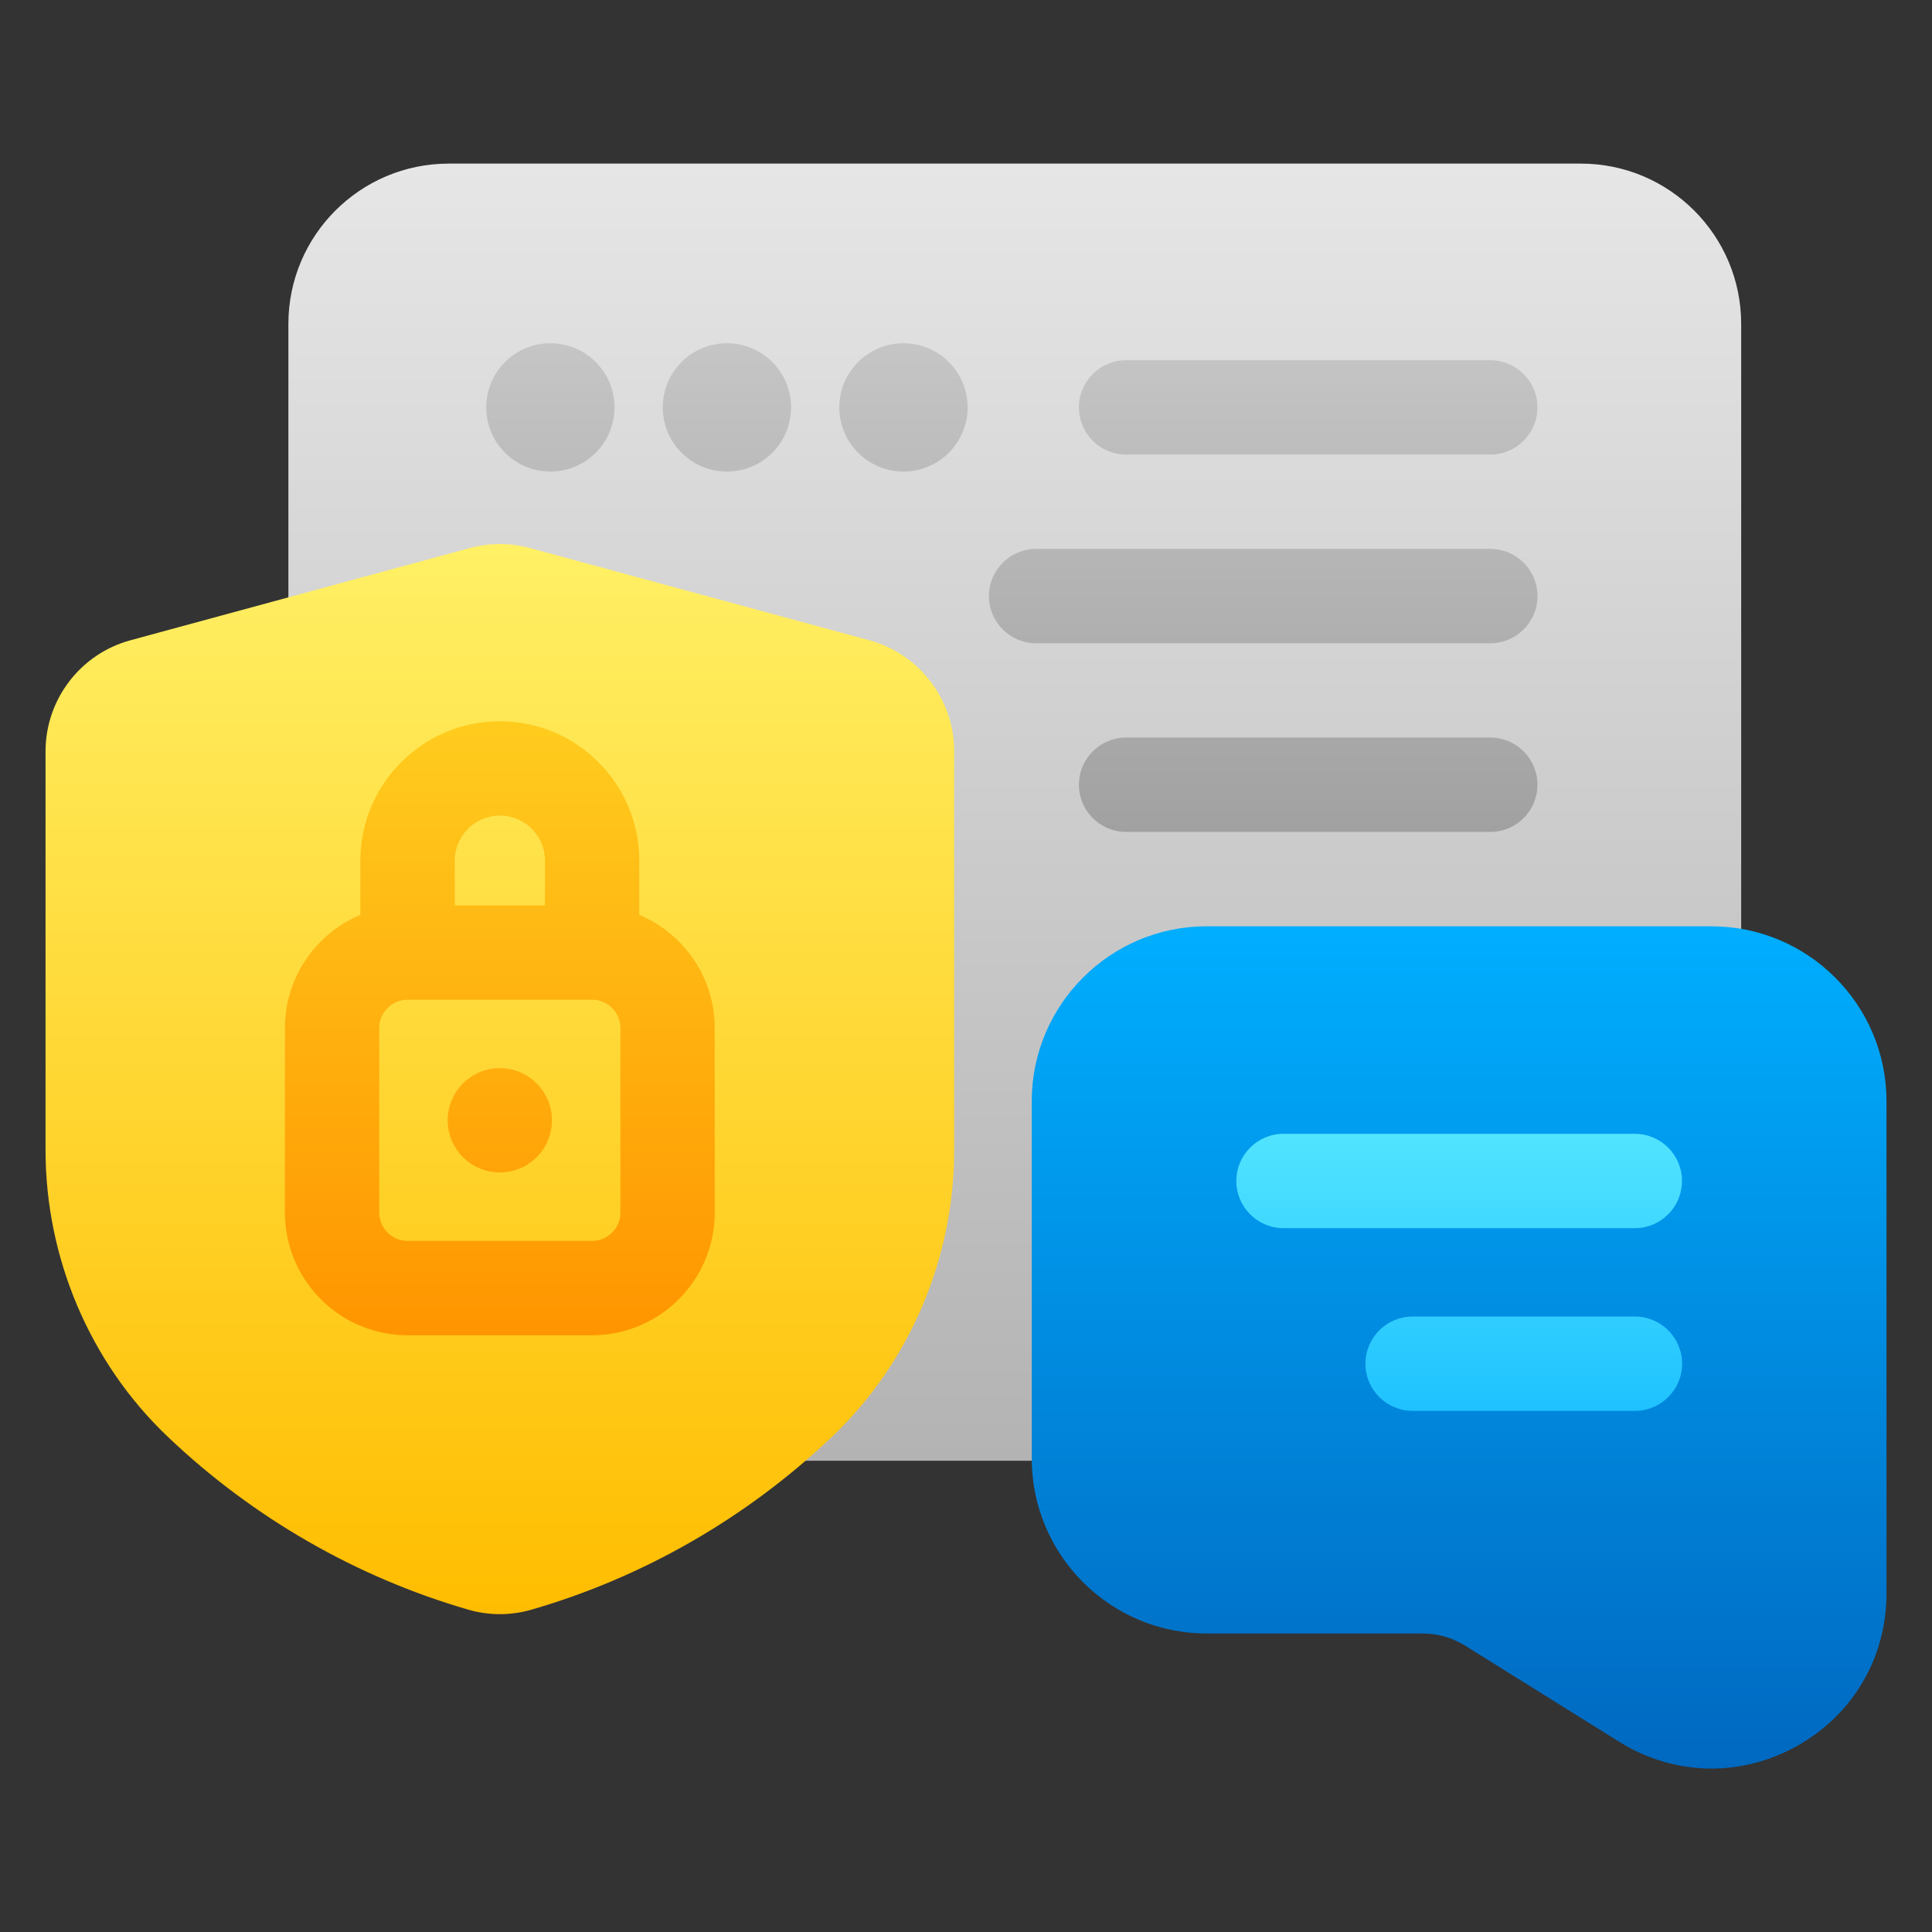
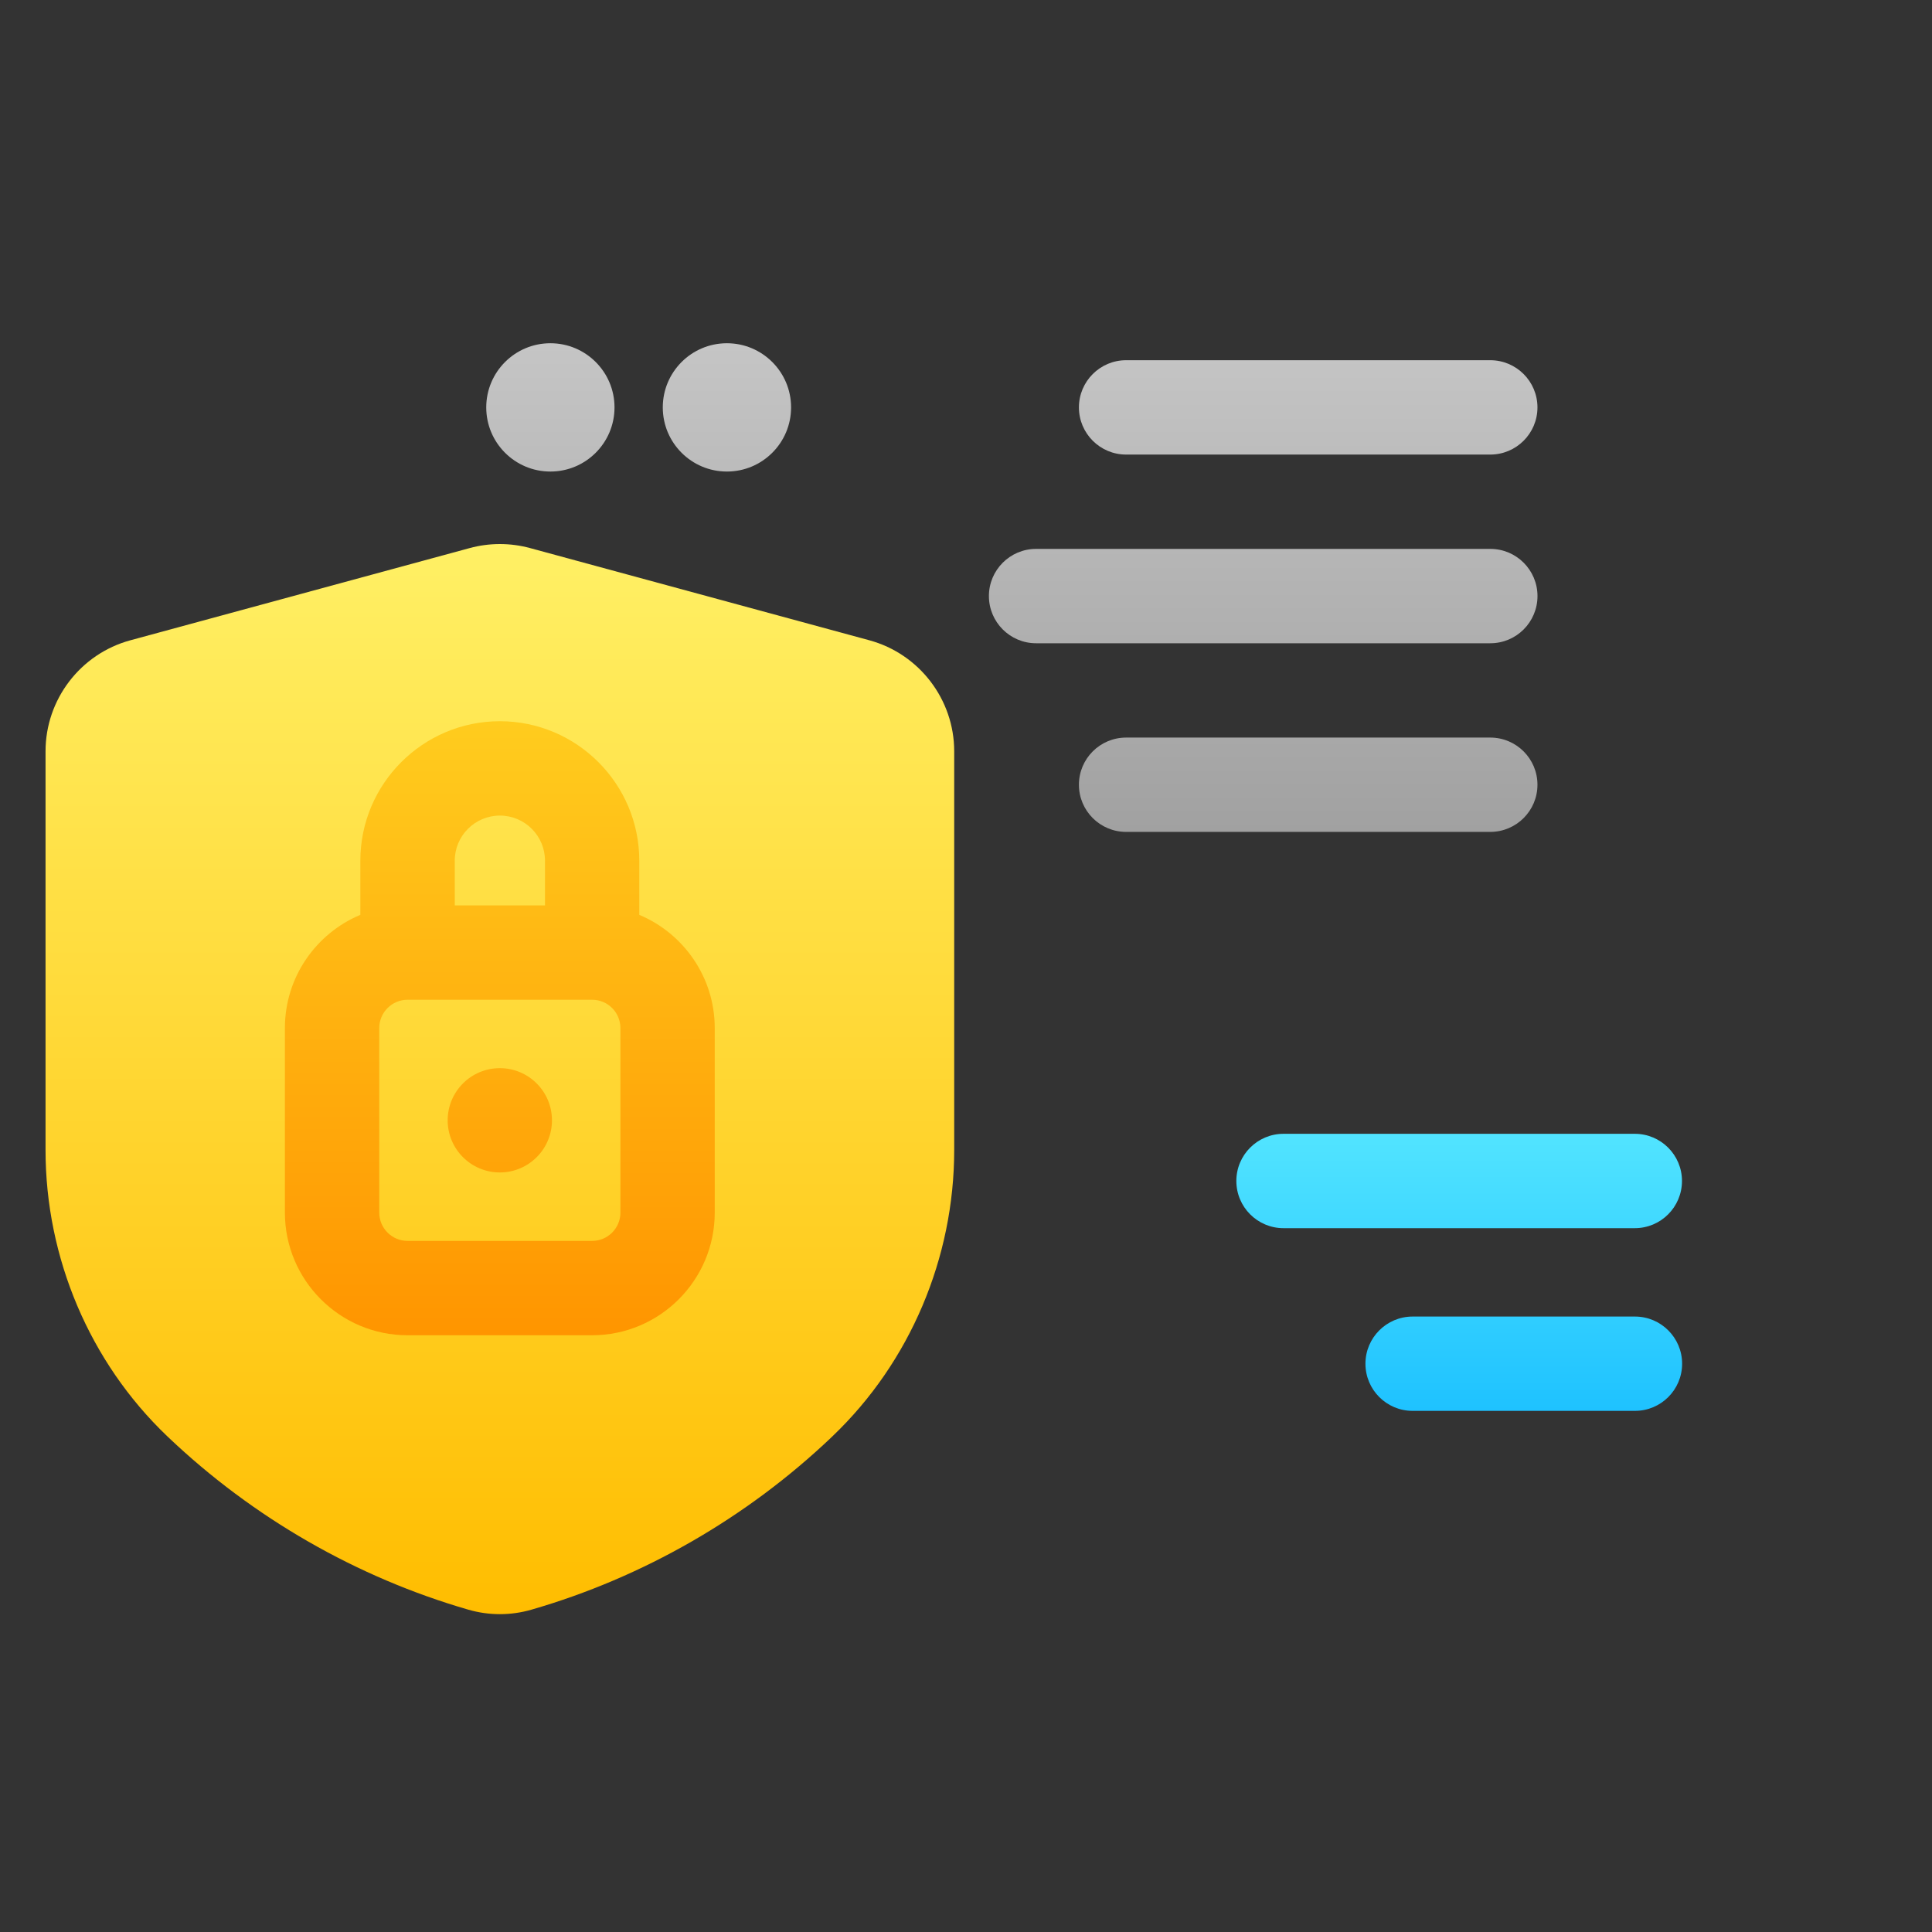
<svg xmlns="http://www.w3.org/2000/svg" width="56" height="56" viewBox="0 0 56 56" fill="none">
  <rect x="0" y="0" width="56" height="56" fill="#333333" stroke="none" />
-   <path d="M45.82 4.742H13.008C10.441 4.742 8.359 6.823 8.359 9.391V37.693C8.359 40.26 10.441 42.341 13.008 42.341H45.82C48.388 42.341 50.469 40.26 50.469 37.693V9.391C50.469 6.823 48.388 4.742 45.82 4.742Z" fill="url(#paint0_linear_2770_3351)" />
  <path d="M15.953 13.668C16.98 13.668 17.812 12.835 17.812 11.809C17.812 10.782 16.98 9.949 15.953 9.949C14.926 9.949 14.094 10.782 14.094 11.809C14.094 12.835 14.926 13.668 15.953 13.668Z" fill="url(#paint1_linear_2770_3351)" />
  <path d="M21.07 13.668C22.097 13.668 22.93 12.835 22.93 11.809C22.93 10.782 22.097 9.949 21.07 9.949C20.043 9.949 19.211 10.782 19.211 11.809C19.211 12.835 20.043 13.668 21.07 13.668Z" fill="url(#paint2_linear_2770_3351)" />
-   <path d="M26.188 13.668C27.214 13.668 28.047 12.835 28.047 11.809C28.047 10.782 27.214 9.949 26.188 9.949C25.161 9.949 24.328 10.782 24.328 11.809C24.328 12.835 25.161 13.668 26.188 13.668Z" fill="url(#paint3_linear_2770_3351)" />
  <path d="M43.196 13.176H32.641C31.886 13.176 31.273 12.563 31.273 11.809C31.273 11.054 31.886 10.441 32.641 10.441H43.196C43.951 10.441 44.564 11.054 44.564 11.809C44.564 12.563 43.951 13.176 43.196 13.176Z" fill="url(#paint4_linear_2770_3351)" />
  <path d="M43.198 18.645H30.031C29.277 18.645 28.664 18.032 28.664 17.277C28.664 16.523 29.277 15.91 30.031 15.91H43.198C43.953 15.91 44.565 16.523 44.565 17.277C44.565 18.032 43.953 18.645 43.198 18.645Z" fill="url(#paint5_linear_2770_3351)" />
  <path d="M43.196 24.113H32.641C31.886 24.113 31.273 23.501 31.273 22.746C31.273 21.991 31.886 21.379 32.641 21.379H43.196C43.951 21.379 44.564 21.991 44.564 22.746C44.564 23.501 43.951 24.113 43.196 24.113Z" fill="url(#paint6_linear_2770_3351)" />
-   <path d="M49.612 26.849H34.975C32.18 26.849 29.906 29.122 29.906 31.917V42.279C29.906 45.074 32.18 47.348 34.975 47.348H41.234C41.672 47.348 42.098 47.47 42.469 47.701L46.931 50.485C47.761 51.003 48.684 51.263 49.609 51.263C50.45 51.263 51.293 51.048 52.071 50.617C53.705 49.71 54.681 48.053 54.681 46.185V31.918C54.681 29.124 52.407 26.85 49.612 26.85V26.849Z" fill="url(#paint7_linear_2770_3351)" />
  <path d="M47.386 35.599H37.203C36.448 35.599 35.836 34.986 35.836 34.231C35.836 33.477 36.448 32.864 37.203 32.864H47.386C48.141 32.864 48.753 33.477 48.753 34.231C48.753 34.986 48.141 35.599 47.386 35.599Z" fill="url(#paint8_linear_2770_3351)" />
  <path d="M47.39 40.895H40.945C40.191 40.895 39.578 40.283 39.578 39.528C39.578 38.774 40.191 38.161 40.945 38.161H47.39C48.144 38.161 48.757 38.774 48.757 39.528C48.757 40.283 48.144 40.895 47.39 40.895Z" fill="url(#paint9_linear_2770_3351)" />
  <path d="M25.199 18.559L15.363 15.886C14.791 15.731 14.186 15.731 13.615 15.886L3.779 18.559C2.331 18.952 1.32 20.275 1.32 21.776V33.335C1.32 36.464 2.603 39.486 4.841 41.624L4.879 41.66C7.334 43.994 10.342 45.722 13.577 46.658C13.876 46.744 14.183 46.787 14.489 46.787C14.795 46.787 15.104 46.744 15.401 46.658C18.637 45.724 21.644 43.995 24.097 41.663L24.137 41.624C26.375 39.486 27.658 36.464 27.658 33.335V21.776C27.658 20.275 26.646 18.953 25.199 18.559Z" fill="url(#paint10_linear_2770_3351)" />
  <path d="M18.53 26.517V24.948C18.53 22.719 16.717 20.905 14.488 20.905C12.259 20.905 10.445 22.719 10.445 24.948V26.517C9.162 27.054 8.258 28.322 8.258 29.799V35.148C8.258 37.108 9.852 38.703 11.812 38.703H17.162C19.122 38.703 20.717 37.108 20.717 35.148V29.799C20.717 28.323 19.812 27.054 18.529 26.517H18.53ZM13.181 24.948C13.181 24.227 13.767 23.64 14.489 23.64C15.211 23.64 15.797 24.226 15.797 24.948V26.244H13.182V24.948H13.181ZM17.983 35.148C17.983 35.601 17.616 35.968 17.163 35.968H11.814C11.361 35.968 10.993 35.601 10.993 35.148V29.799C10.993 29.346 11.361 28.978 11.814 28.978H17.163C17.616 28.978 17.983 29.346 17.983 29.799V35.148ZM15.999 32.473C15.999 33.307 15.322 33.984 14.488 33.984C13.653 33.984 12.976 33.307 12.976 32.473C12.976 31.638 13.653 30.961 14.488 30.961C15.322 30.961 15.999 31.638 15.999 32.473Z" fill="url(#paint11_linear_2770_3351)" />
  <defs>
    <linearGradient id="paint0_linear_2770_3351" x1="29.414" y1="42.342" x2="29.414" y2="4.742" gradientUnits="userSpaceOnUse">
      <stop stop-color="#B3B3B3" />
      <stop offset="1" stop-color="#E6E6E6" />
    </linearGradient>
    <linearGradient id="paint1_linear_2770_3351" x1="15.953" y1="27.265" x2="15.953" y2="7.216" gradientUnits="userSpaceOnUse">
      <stop stop-color="#999999" />
      <stop offset="1" stop-color="#CCCCCC" />
    </linearGradient>
    <linearGradient id="paint2_linear_2770_3351" x1="21.07" y1="27.265" x2="21.07" y2="7.216" gradientUnits="userSpaceOnUse">
      <stop stop-color="#999999" />
      <stop offset="1" stop-color="#CCCCCC" />
    </linearGradient>
    <linearGradient id="paint3_linear_2770_3351" x1="26.188" y1="27.265" x2="26.188" y2="7.216" gradientUnits="userSpaceOnUse">
      <stop stop-color="#999999" />
      <stop offset="1" stop-color="#CCCCCC" />
    </linearGradient>
    <linearGradient id="paint4_linear_2770_3351" x1="37.919" y1="27.265" x2="37.919" y2="7.216" gradientUnits="userSpaceOnUse">
      <stop stop-color="#999999" />
      <stop offset="1" stop-color="#CCCCCC" />
    </linearGradient>
    <linearGradient id="paint5_linear_2770_3351" x1="36.614" y1="27.265" x2="36.614" y2="7.216" gradientUnits="userSpaceOnUse">
      <stop stop-color="#999999" />
      <stop offset="1" stop-color="#CCCCCC" />
    </linearGradient>
    <linearGradient id="paint6_linear_2770_3351" x1="37.919" y1="27.265" x2="37.919" y2="7.216" gradientUnits="userSpaceOnUse">
      <stop stop-color="#999999" />
      <stop offset="1" stop-color="#CCCCCC" />
    </linearGradient>
    <linearGradient id="paint7_linear_2770_3351" x1="42.293" y1="51.262" x2="42.293" y2="26.849" gradientUnits="userSpaceOnUse">
      <stop stop-color="#0068C0" />
      <stop offset="1" stop-color="#00AEFF" />
    </linearGradient>
    <linearGradient id="paint8_linear_2770_3351" x1="42.294" y1="45.659" x2="42.294" y2="30.436" gradientUnits="userSpaceOnUse">
      <stop stop-color="#00AEFF" />
      <stop offset="1" stop-color="#61EEFF" />
    </linearGradient>
    <linearGradient id="paint9_linear_2770_3351" x1="44.167" y1="45.659" x2="44.167" y2="30.436" gradientUnits="userSpaceOnUse">
      <stop stop-color="#00AEFF" />
      <stop offset="1" stop-color="#61EEFF" />
    </linearGradient>
    <linearGradient id="paint10_linear_2770_3351" x1="14.489" y1="46.787" x2="14.489" y2="15.77" gradientUnits="userSpaceOnUse">
      <stop stop-color="#FFBD00" />
      <stop offset="1" stop-color="#FFF065" />
    </linearGradient>
    <linearGradient id="paint11_linear_2770_3351" x1="14.488" y1="38.703" x2="14.488" y2="20.905" gradientUnits="userSpaceOnUse">
      <stop stop-color="#FF9500" />
      <stop offset="1" stop-color="#FFCC1E" />
    </linearGradient>
  </defs>
</svg>